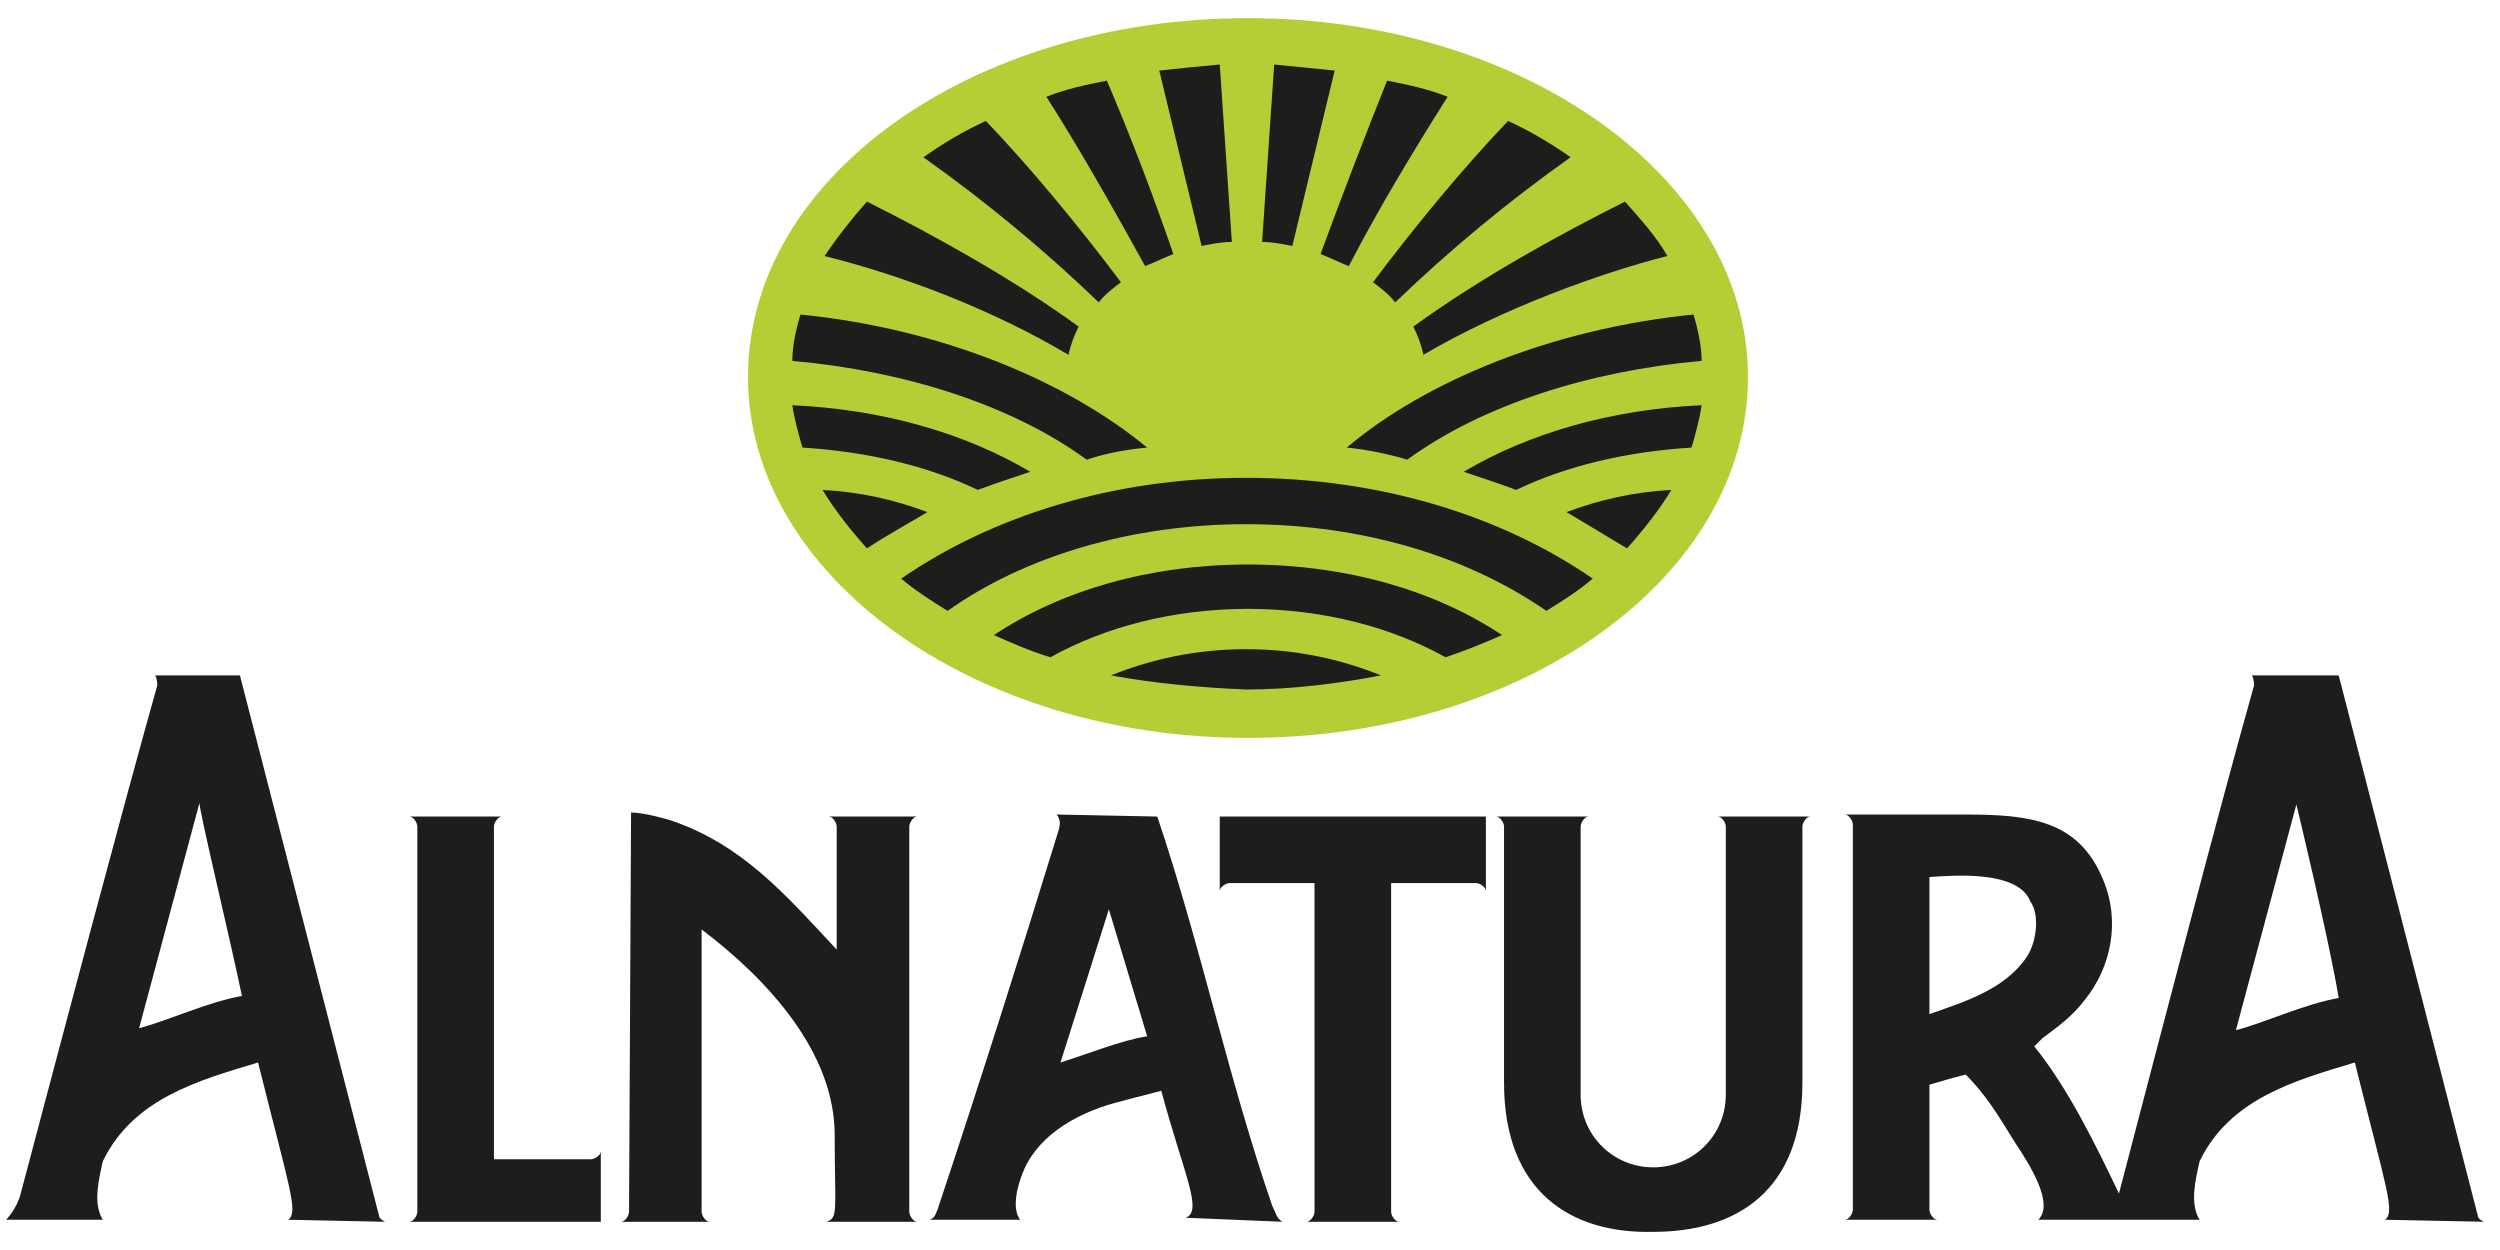
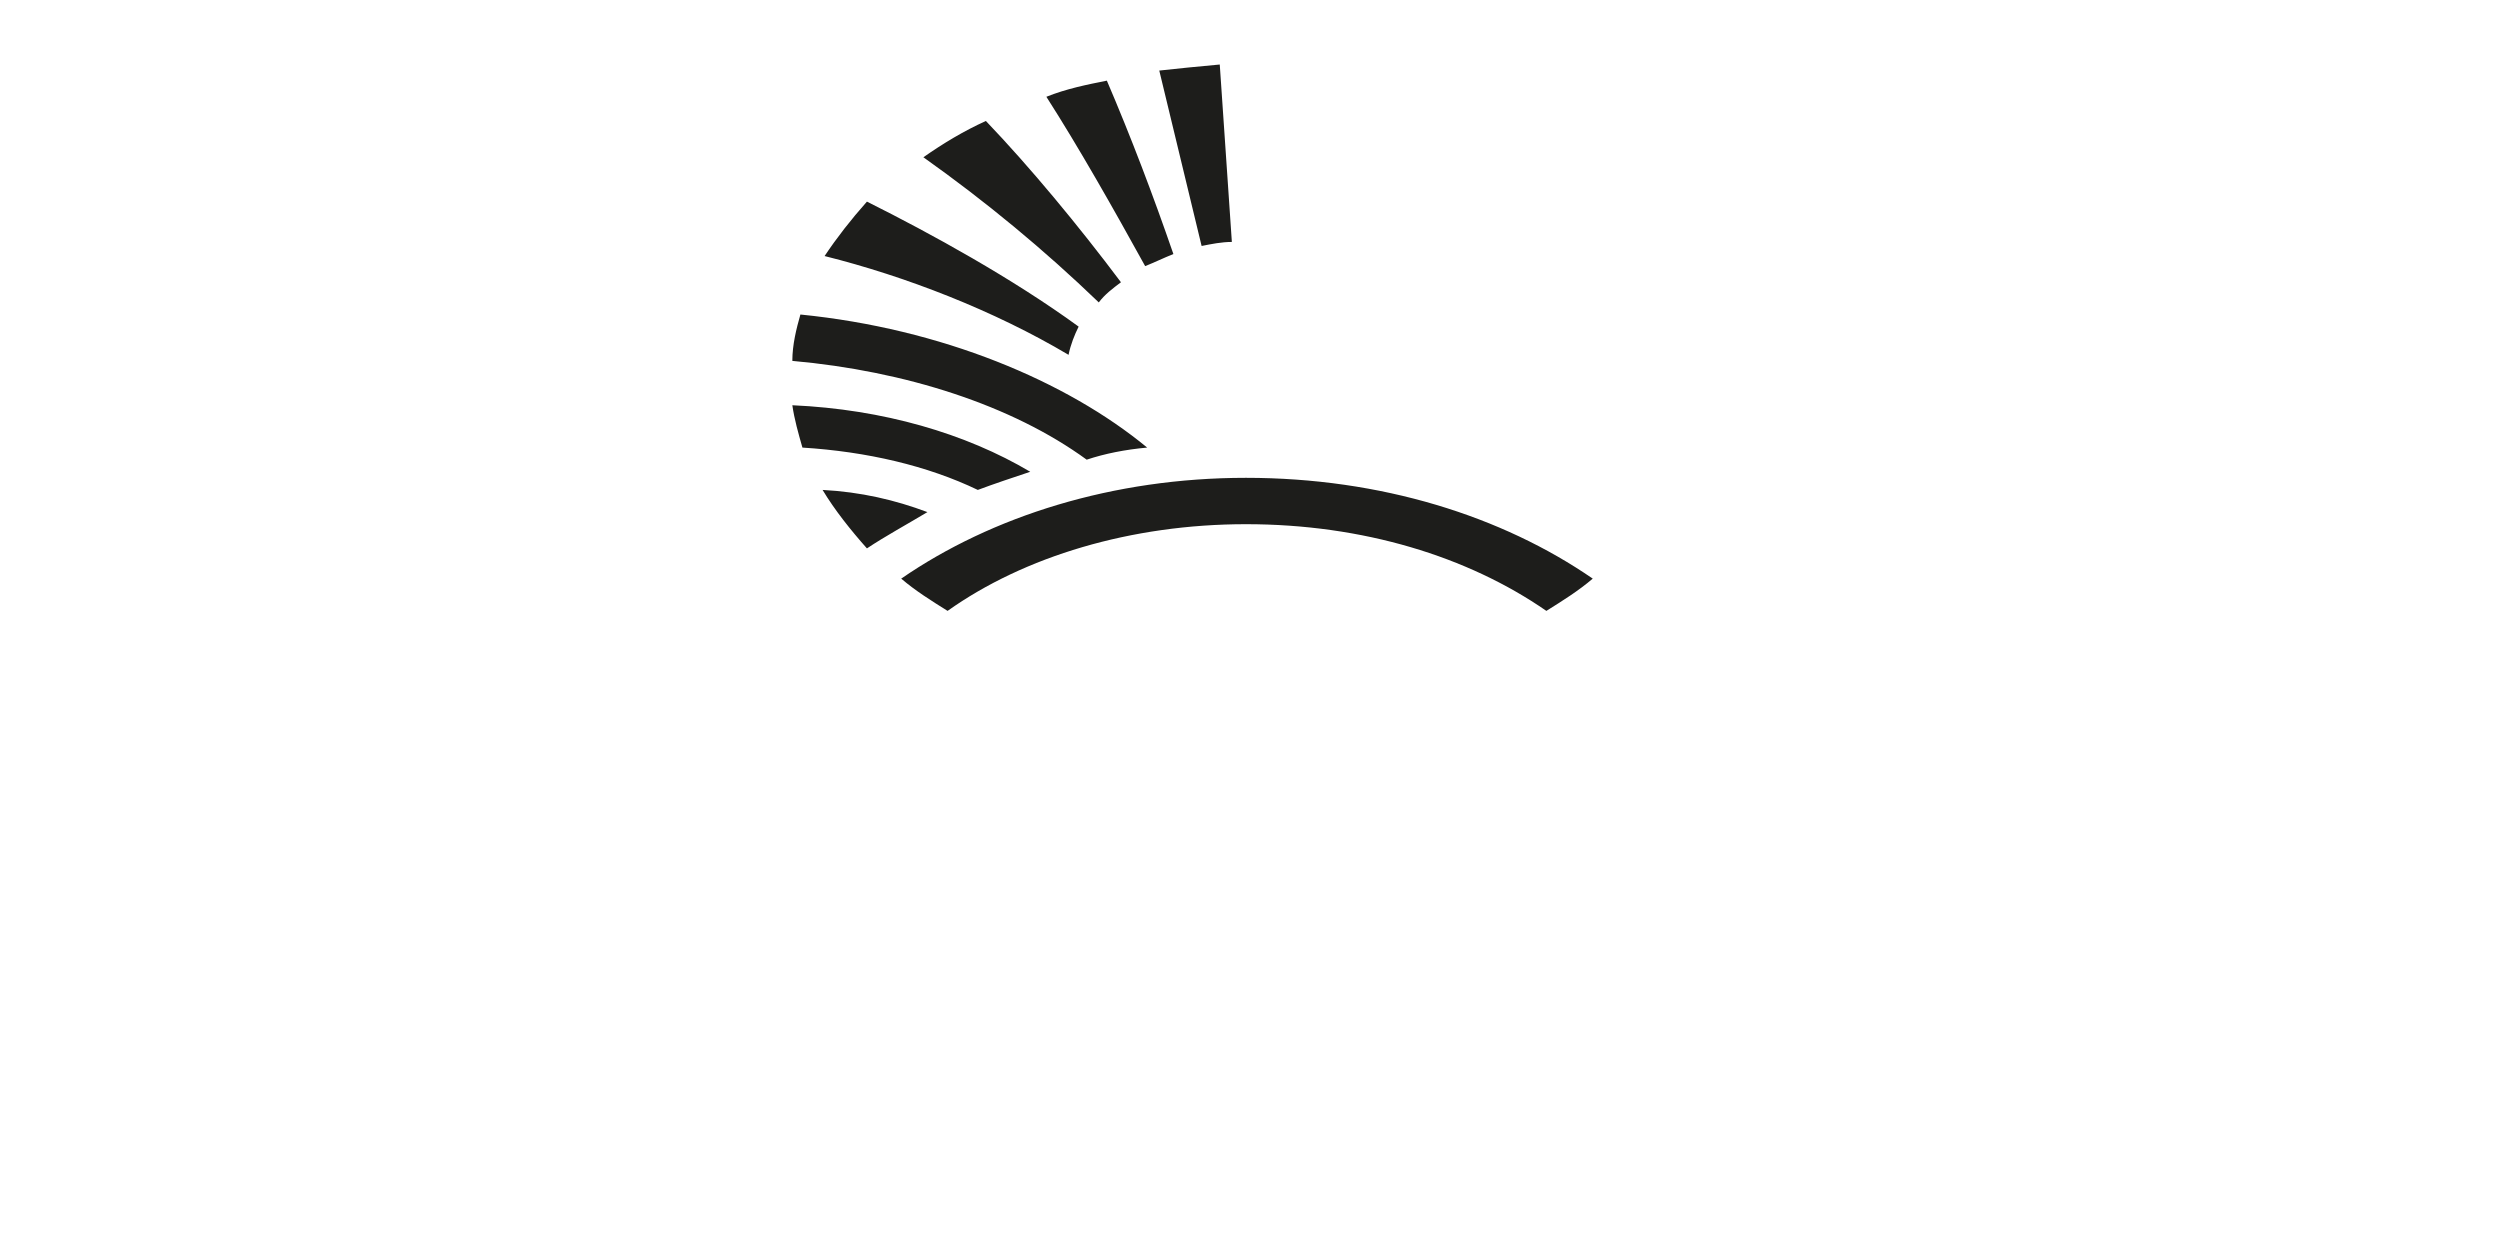
<svg xmlns="http://www.w3.org/2000/svg" viewBox="0 0 124 62" fill="#1d1d1b">
-   <path d="M37.1 18.7C37.1 8.8 48.2.9 61.9.9c13.7 0 24.8 8 24.8 17.8 0 9.9-11.1 17.9-24.8 17.9s-24.8-8.1-24.8-17.9" fill="#b6cd35" />
-   <path d="M123.2 60.6c-.2-.1-.3-.2-.3-.3-2-7.8-6.9-26.8-6.9-26.8h-4.3c.1.2.1.4.1.5-1.8 6.4-4.5 16.8-6.7 25.2-1.1-2.3-2.5-5.2-4.2-7.3l.4-.4c.8-.6 1.5-1.1 2.1-1.9 1.3-1.6 1.8-3.9.9-6-1.2-2.9-3.6-3.2-6.8-3.2h-6c.2 0 .4.3.4.5V60c0 .2-.2.5-.4.5h4.6c-.2 0-.4-.3-.4-.5v-6.2c.7-.2 1-.3 1.8-.5 1 1 1.6 2 2.4 3.3.8 1.2 2 3.1 1.2 3.9h8c-.5-.8-.2-2 0-2.9 1.5-3.1 4.7-4 7.7-4.9 1.6 6.4 2 7.4 1.5 7.8l4.9.1zm-22.7-13.1c-1.1 1.6-3.1 2.2-4.8 2.8v-6.8c1.4-.1 4.4-.3 5 1.2.5.7.3 2.1-.2 2.8zm15.5 2c-1.7.3-3.6 1.2-5.1 1.6l3-11.2s1.6 6.6 2.1 9.6zM19.1 60.6c-.2-.1-.3-.2-.3-.3-2-7.8-6.9-26.8-6.9-26.8H7.7c.1.2.1.4.1.5C6 40.4 3.2 51 1 59.3c-.2.7-.7 1.2-.7 1.2h4.8c-.5-.8-.2-2 0-2.9 1.5-3.1 4.7-4 7.7-4.9 1.6 6.4 2 7.4 1.5 7.8l4.8.1zM12 49.4c-1.7.3-3.6 1.2-5.1 1.6l3-11.2c-.1.1 1.5 6.7 2.1 9.6zM63.6 60.6c-.3-.2-.3-.4-.5-.8-2.2-6.4-3.6-13.1-5.7-19.3l-5-.1c.2.2.2.5.1.8-1.9 6.2-4 12.8-6 18.8-.1.2-.1.4-.4.5h4.5c-.4-.5-.2-1.6.2-2.5.8-1.8 2.8-2.9 4.9-3.4.7-.2 1.2-.3 1.9-.5 1.1 4.1 2.1 6 1.2 6.3l4.8.2zm-6.7-9.2c-1.3.2-3 .9-4.3 1.3.8-2.5 2.4-7.6 2.4-7.6l1.9 6.3zM29.8 60.6v-3.5c0 .2-.3.4-.5.4h-4.8V41c0-.2.2-.5.4-.5h-4.6c.2 0 .4.3.4.5v19.1c0 .2-.2.5-.4.5h9.5M31.3 40.3c.6 0 1.7.3 2 .4 3.5 1.2 5.6 3.6 8.2 6.4V41c0-.2-.2-.5-.4-.5h4.4c-.2 0-.4.3-.4.5v19.1c0 .2.2.5.4.5H41c.6-.2.4-.6.4-4.3 0-4.1-3.3-7.7-6.6-10.2v14c0 .2.2.5.4.5h-4.4c.2 0 .4-.3.4-.5l.1-19.8M73.7 40.5v3.7c0-.2-.3-.4-.5-.4H69v16.3c0 .2.2.5.4.5h-4.6c.2 0 .4-.3.4-.5V43.8H61c-.2 0-.5.2-.5.4v-3.7h13.2zM74.6 53.7V41c0-.2-.2-.5-.4-.5h4.6c-.2 0-.4.3-.4.5v13.3c0 2 1.6 3.6 3.6 3.6s3.6-1.6 3.6-3.6V41c0-.2-.2-.5-.4-.5h4.6c-.2 0-.4.3-.4.5v12.7c0 5.4-3.3 7.4-7.4 7.4-4.1.1-7.4-2-7.4-7.4M66.2 3.5l-2.1 8.7c-.5-.1-1-.2-1.5-.2l.6-8.8 3 .3M71.8 4.8c-1.7 2.7-3.4 5.5-4.9 8.4-.5-.2-.9-.4-1.4-.6 1.1-3 2.3-6.1 3.3-8.6 1 .2 2 .4 3 .8M77.9 7.8c-3.1 2.2-6 4.6-8.7 7.2-.3-.4-.7-.7-1.1-1 2.1-2.8 4.5-5.7 6.7-8 1.1.5 2.1 1.1 3.1 1.8M82.7 12.7c-3.2.8-8.2 2.6-12.1 4.9-.1-.5-.3-1-.5-1.4 3.3-2.4 7.3-4.6 10.5-6.2.8.9 1.6 1.8 2.1 2.7M77.7 25.4c1.6-.6 3.3-1 5.2-1.1-.6 1-1.4 2-2.2 2.9l-3-1.8M66.8 22.2c3.9-3.3 10.2-5.9 17.2-6.6.2.7.4 1.5.4 2.3-5.6.5-10.9 2.2-14.6 4.9-1-.3-2-.5-3-.6M84.4 20.1c-.1.7-.3 1.4-.5 2.1-3.2.2-6.2.9-8.7 2.1-.8-.3-1.7-.6-2.6-.9 3.2-1.9 7.3-3.1 11.8-3.3M55.1 33.5c2-.8 4.2-1.3 6.7-1.3s4.7.5 6.7 1.3c-2.1.4-4.4.7-6.7.7-2.3-.1-4.5-.3-6.7-.7" />
-   <path d="M49.3 31.5C52.6 29.3 57 28 61.9 28s9.3 1.3 12.6 3.5c-.9.4-1.9.8-2.8 1.1-2.7-1.5-6.1-2.4-9.8-2.4-3.7 0-7.1.9-9.8 2.4-1-.3-1.9-.7-2.8-1.1" />
  <path d="M44.7 28.7c4.5-3.1 10.5-5 17.1-5 6.7 0 12.7 1.9 17.2 5-.7.6-1.5 1.1-2.3 1.6-3.9-2.7-9.1-4.3-14.9-4.3-5.7 0-11 1.6-14.8 4.3-.8-.5-1.6-1-2.3-1.6M57.5 3.5l2.1 8.7c.5-.1 1-.2 1.5-.2l-.6-8.8c-1.1.1-2.1.2-3 .3M51.9 4.8c1.6 2.5 3.3 5.5 4.9 8.4.5-.2.9-.4 1.4-.6-1-2.9-2.1-5.8-3.3-8.6-1 .2-2 .4-3 .8M45.8 7.8c3.1 2.2 6 4.6 8.7 7.2.3-.4.7-.7 1.1-1-2.1-2.8-4.5-5.7-6.7-8-1.1.5-2.1 1.1-3.1 1.8M40.9 12.7c4 1 8.4 2.7 12.1 4.9.1-.5.3-1 .5-1.4-3.3-2.4-7.3-4.6-10.5-6.2-.8.9-1.5 1.8-2.1 2.7M46 25.4c-1.6-.6-3.3-1-5.2-1.1.6 1 1.4 2 2.2 2.9.9-.6 2-1.2 3-1.8M56.9 22.2c-4-3.3-10.2-5.9-17.2-6.6-.2.7-.4 1.5-.4 2.3 5.6.5 10.9 2.2 14.6 4.9.9-.3 1.9-.5 3-.6M39.3 20.1c.1.7.3 1.4.5 2.1 3.2.2 6.2.9 8.7 2.1.8-.3 1.7-.6 2.6-.9-3.2-1.9-7.3-3.1-11.8-3.3" />
</svg>